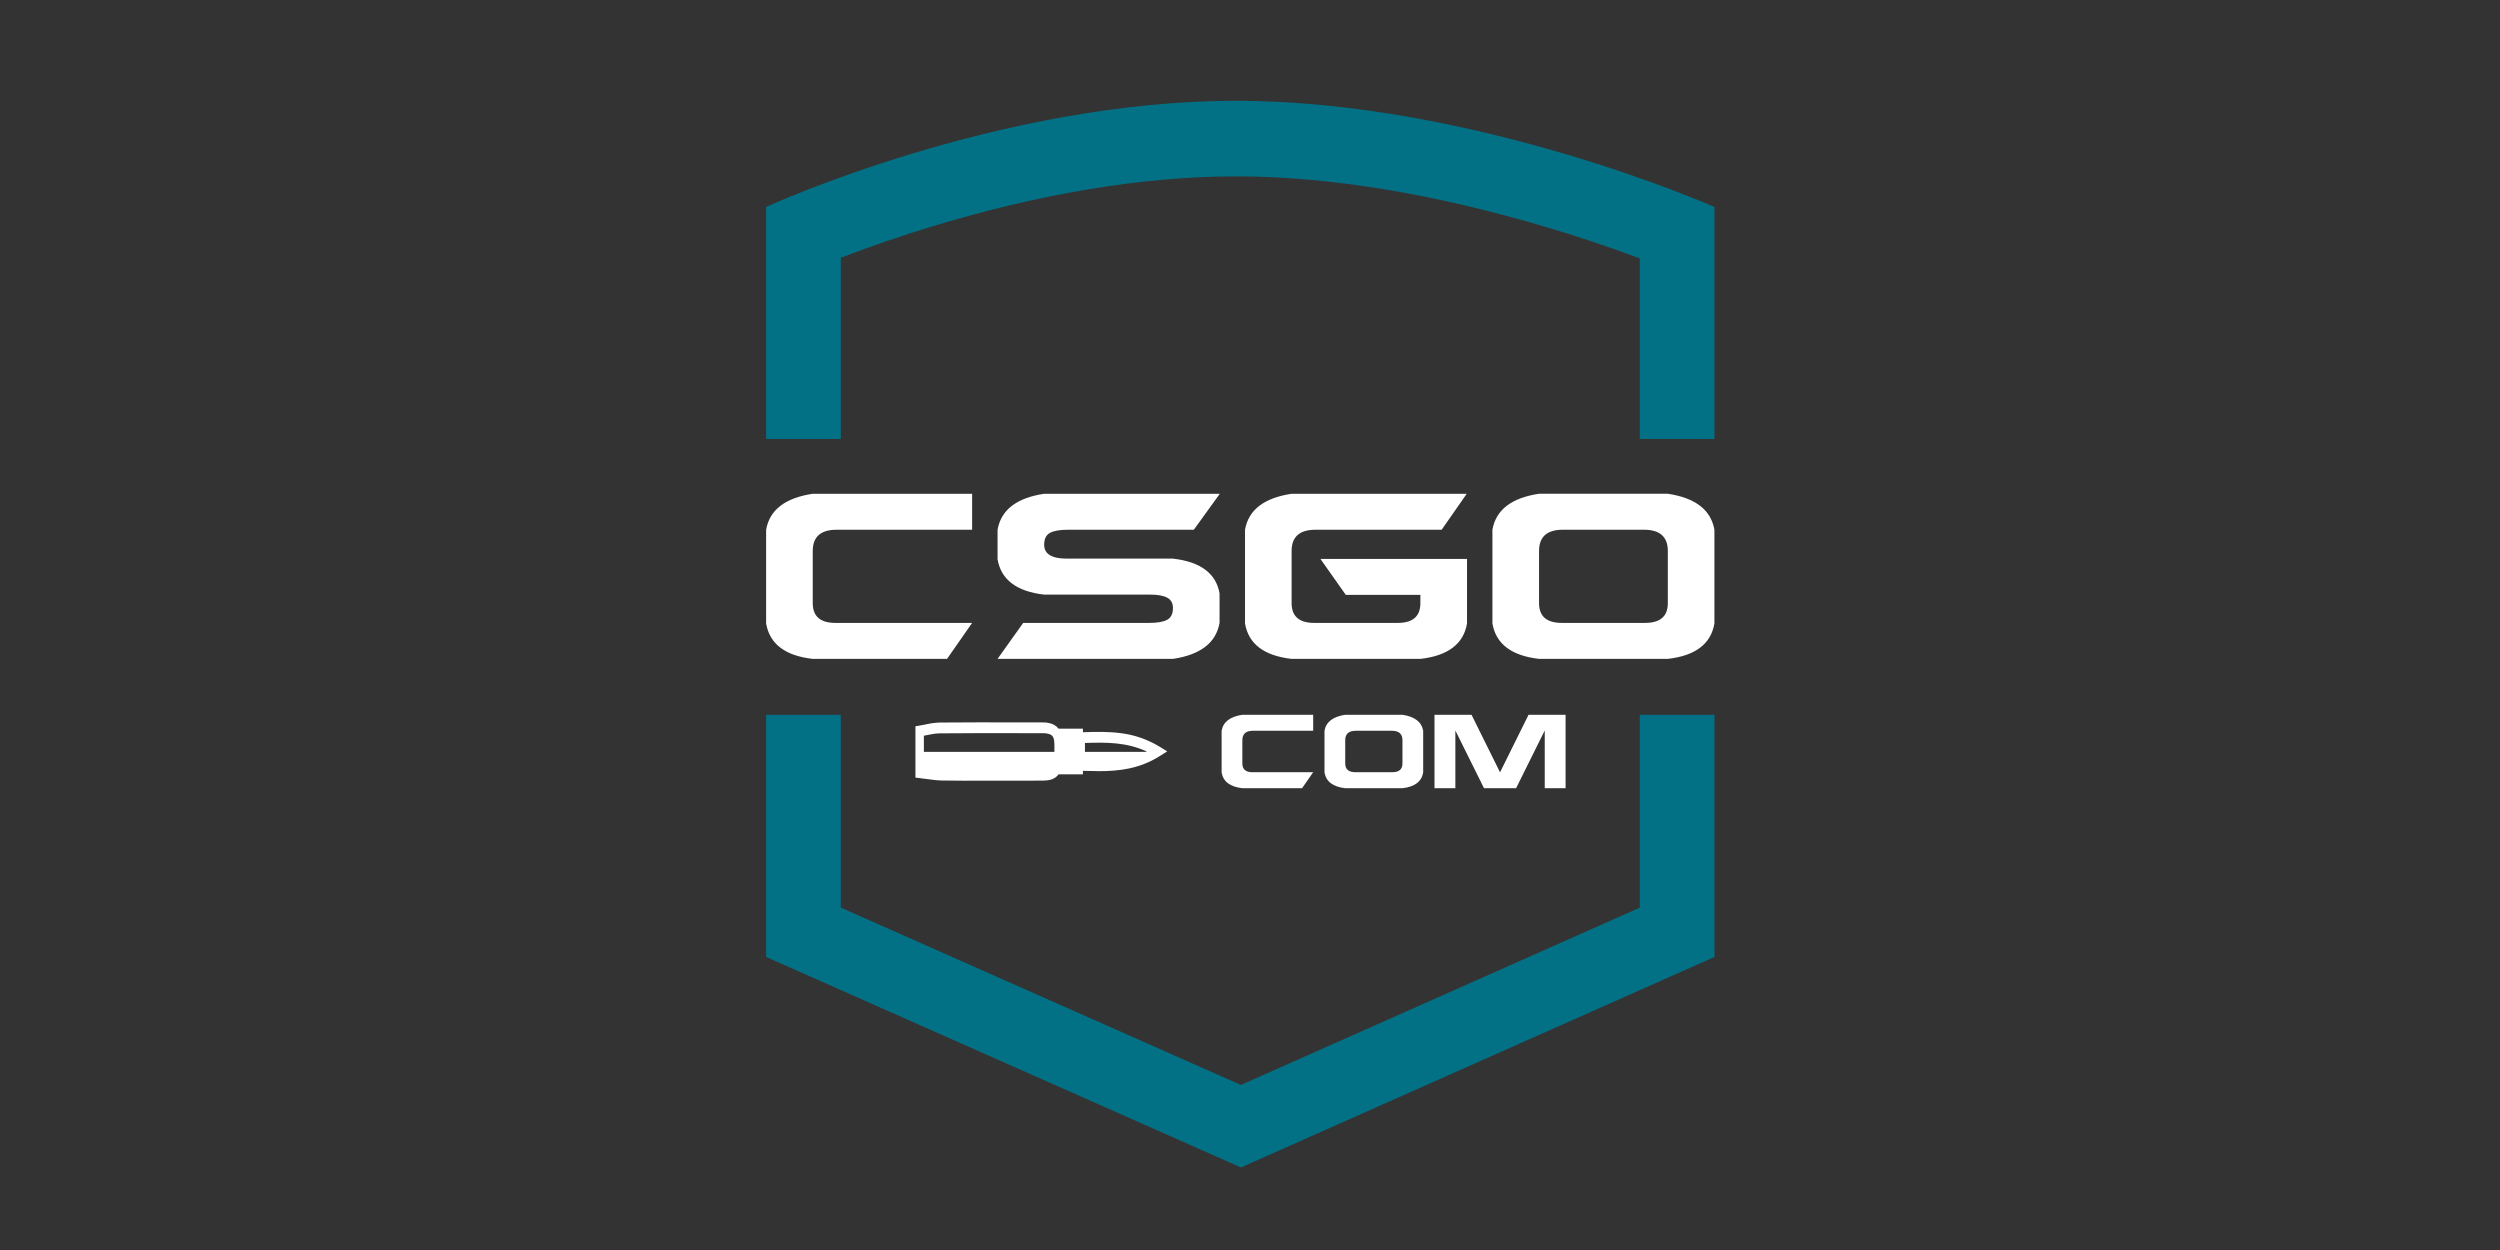
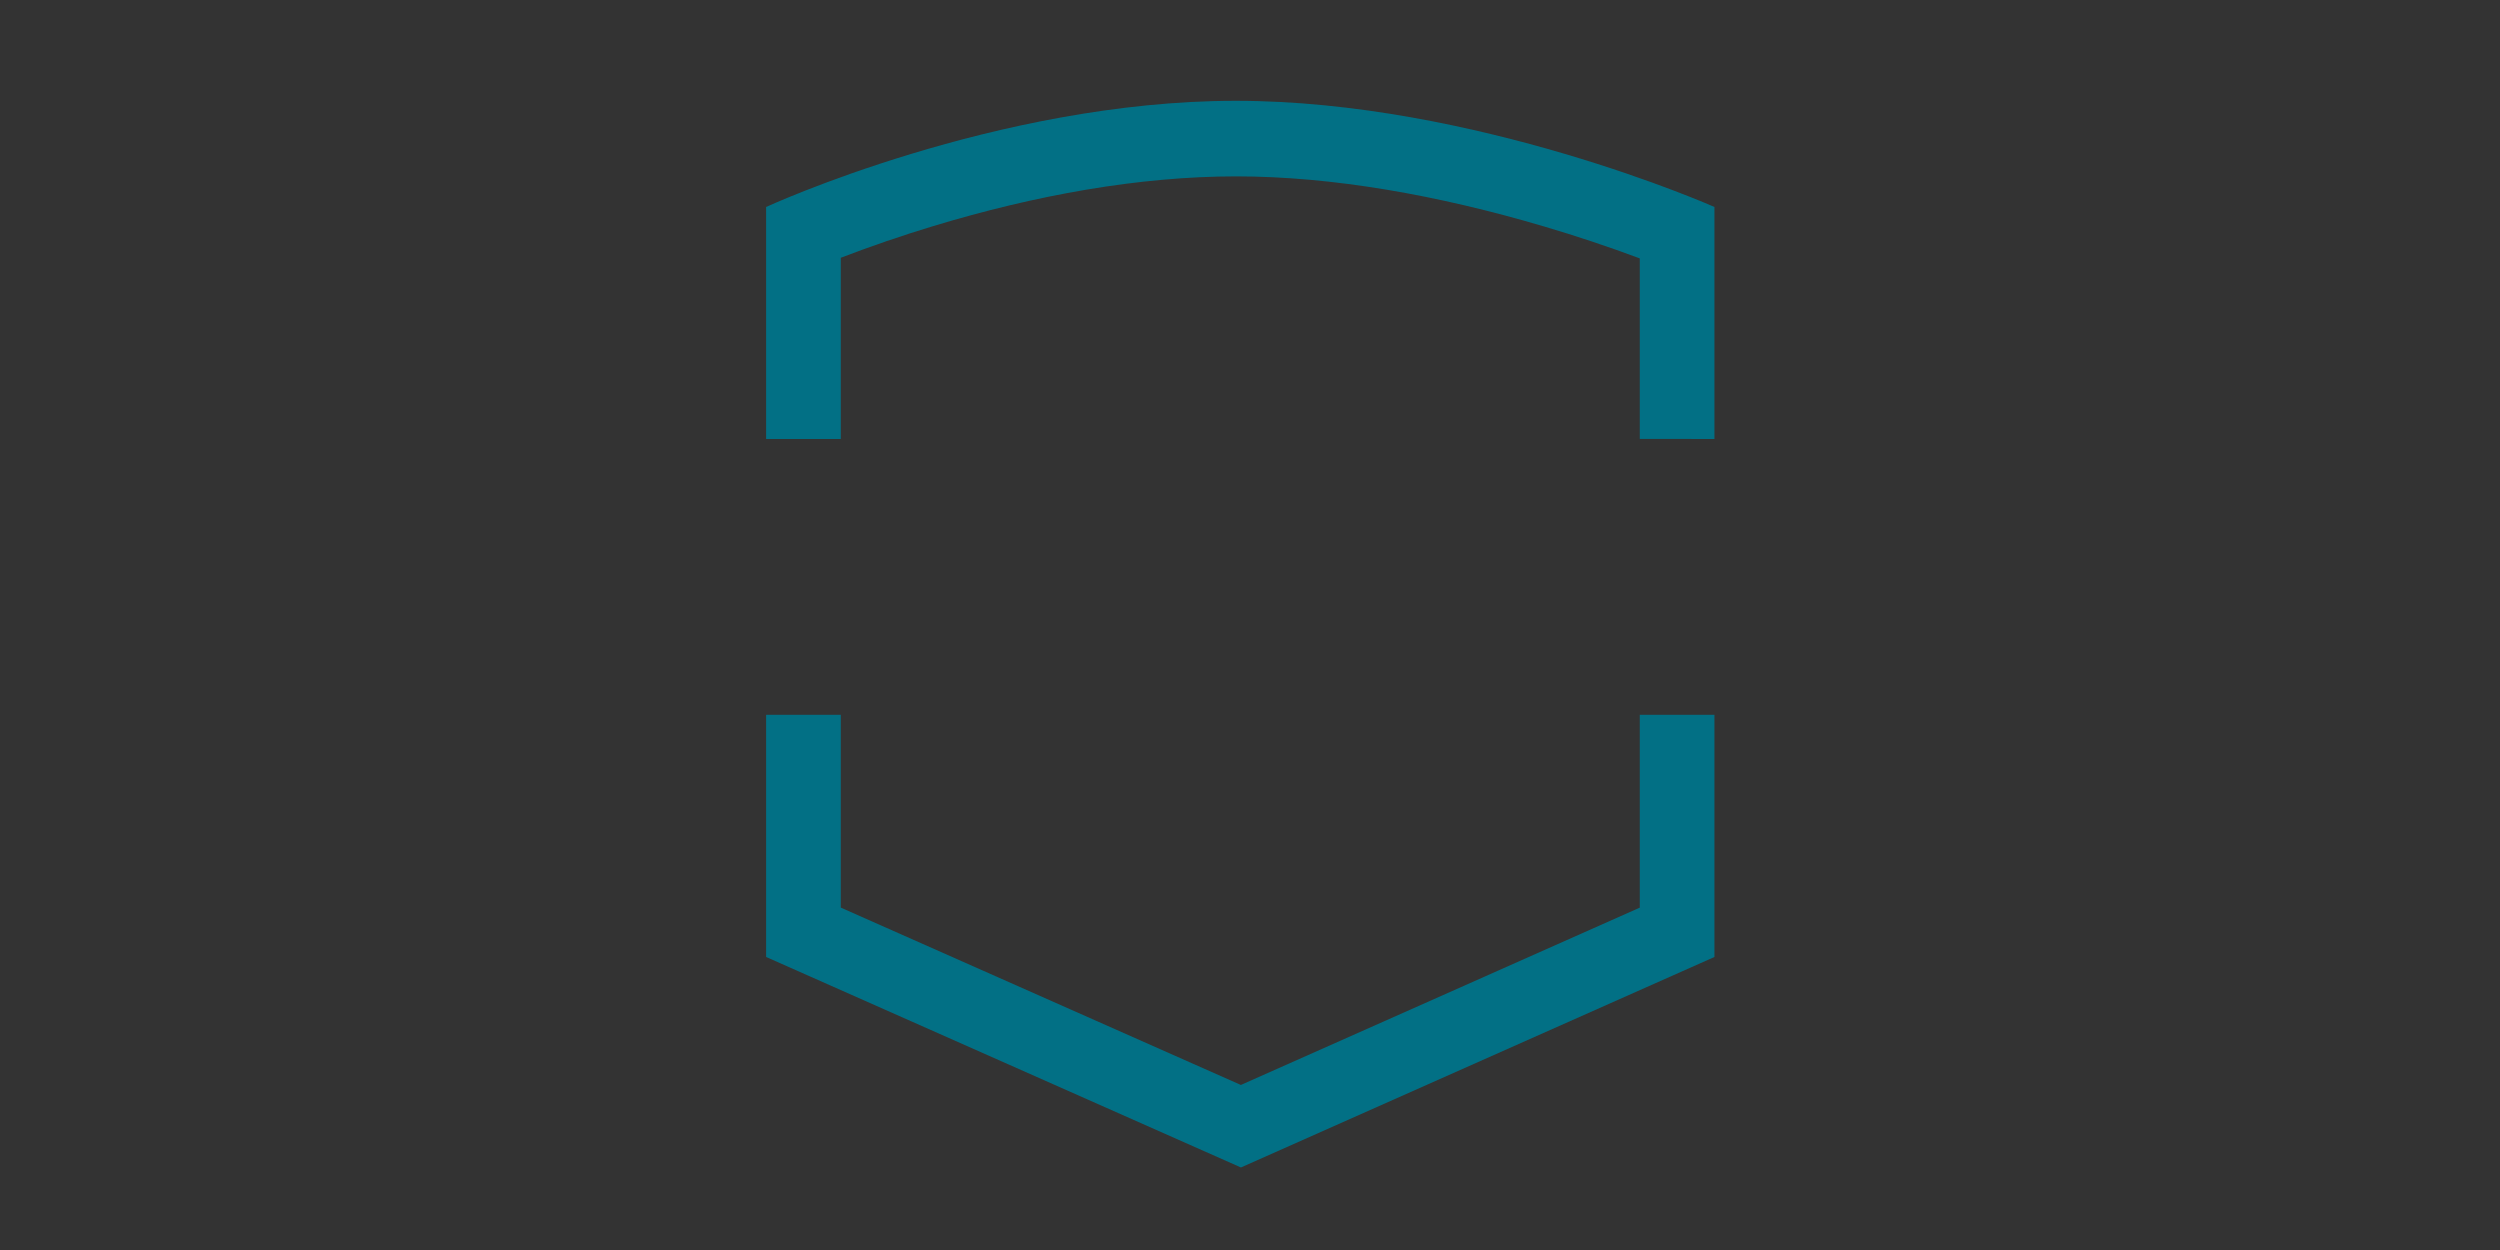
<svg xmlns="http://www.w3.org/2000/svg" width="124" height="62" viewBox="0 0 124 62" fill="none">
  <rect x="0" y="0" width="124" height="62" fill="#333333" stroke="none" />
  <path d="M85.036 21.773V10.266C85.036 10.266 73.16 5 61.293 5C49.426 5 38 10.266 38 10.266V21.773H41.703V12.785C43.203 12.21 44.723 11.689 46.26 11.223C51.367 9.674 56.507 8.748 61.317 8.748C66.105 8.751 71.331 9.679 76.576 11.23C78.18 11.703 79.766 12.232 81.333 12.816V21.772L85.036 21.773ZM85.036 35.454V47.466L61.55 57.906L38 47.466V35.454H41.703V45.017L61.548 53.814L81.333 45.019V35.454H85.036Z" fill="#027085" />
-   <path d="M59.213 26.275H52.975C52.571 26.275 52.272 26.327 52.08 26.429C51.887 26.531 51.791 26.729 51.791 27.021C51.791 27.48 52.167 27.708 52.918 27.708H58.178C59.546 27.864 60.317 28.44 60.49 29.434V30.897C60.316 31.881 59.545 32.476 58.178 32.681H49.479L50.75 30.897H56.993C57.397 30.897 57.696 30.845 57.889 30.743C58.081 30.641 58.178 30.444 58.178 30.151C58.178 29.917 58.084 29.749 57.896 29.646C57.708 29.544 57.426 29.493 57.05 29.493H51.791C50.422 29.337 49.651 28.751 49.479 27.738V26.275C49.652 25.291 50.423 24.696 51.791 24.491H60.49V24.509L59.213 26.275ZM40.312 27.328C40.312 26.626 40.707 26.275 41.497 26.275H48.217V24.491H40.312C38.944 24.696 38.173 25.29 38 26.275V30.926C38.174 31.94 38.944 32.525 40.312 32.681H46.974L48.217 30.897H41.439C40.688 30.897 40.312 30.57 40.312 29.917V27.328ZM72.763 27.723H65.494L66.752 29.507H70.451V29.917C70.451 30.57 70.075 30.897 69.324 30.897H65.191C64.44 30.897 64.064 30.57 64.064 29.917V27.328C64.064 26.626 64.458 26.275 65.249 26.275H71.506L72.75 24.491H64.065C62.696 24.696 61.926 25.29 61.753 26.275V30.926C61.926 31.94 62.697 32.525 64.065 32.681H70.452C71.82 32.525 72.591 31.94 72.764 30.926V27.724L72.763 27.723ZM74.024 26.274V30.925C74.198 31.939 74.969 32.524 76.336 32.68H82.723C84.092 32.524 84.862 31.939 85.035 30.925V26.274C84.861 25.29 84.091 24.695 82.723 24.49H76.336C74.968 24.695 74.197 25.289 74.024 26.274ZM77.522 26.274H81.539C82.329 26.274 82.724 26.626 82.724 27.327V29.916C82.724 30.569 82.348 30.896 81.597 30.896H77.464C76.713 30.896 76.337 30.569 76.337 29.916V27.327C76.337 26.625 76.732 26.274 77.522 26.274ZM61.62 36.715C61.62 36.402 61.795 36.246 62.146 36.246H65.134V35.453H61.62C61.011 35.544 60.669 35.808 60.592 36.246V38.314C60.669 38.765 61.011 39.026 61.62 39.095H64.582L65.134 38.302H62.121C61.786 38.302 61.62 38.157 61.62 37.867V36.715ZM65.695 36.246V38.314C65.772 38.765 66.114 39.026 66.723 39.095H69.562C70.171 39.026 70.513 38.766 70.59 38.314V36.246C70.513 35.808 70.171 35.544 69.562 35.453H66.723C66.114 35.544 65.772 35.808 65.695 36.246ZM67.249 36.246H69.035C69.387 36.246 69.562 36.402 69.562 36.715V37.866C69.562 38.157 69.396 38.301 69.061 38.301H67.224C66.889 38.301 66.723 38.156 66.723 37.866V36.715C66.723 36.402 66.898 36.246 67.249 36.246ZM76.619 39.094H77.653V35.453H75.816L74.402 38.307L72.988 35.453H71.151V39.094H72.186V36.233L73.606 39.094H75.199L76.619 36.233V39.094ZM53.813 37.293V36.851C54.866 36.816 55.872 36.808 56.879 37.274L56.84 37.293H53.814H53.813ZM53.297 37.293V36.678H52.803V37.293H53.297ZM45.824 37.293V36.492L45.958 36.465C46.183 36.419 46.395 36.377 46.607 36.374C47.833 36.362 49.079 36.364 50.284 36.365L51.547 36.366H51.548L51.641 36.365L51.85 36.37C52.215 36.413 52.299 36.529 52.299 36.992V37.292H45.825L45.824 37.293ZM57.505 37.029C56.909 36.668 56.243 36.439 55.551 36.36C54.937 36.282 54.316 36.298 53.713 36.319V36.142H52.503C52.369 35.969 52.173 35.872 51.887 35.837L51.633 35.83L51.546 35.831L50.284 35.83C49.078 35.828 47.83 35.827 46.603 35.838C46.364 35.848 46.126 35.881 45.892 35.936L45.589 35.993L45.406 36.023V38.571L45.597 38.592L45.955 38.638C46.218 38.674 46.465 38.708 46.721 38.713C47.087 38.721 47.457 38.723 47.824 38.723L48.567 38.721L49.301 38.72L50.028 38.721C50.6 38.723 51.192 38.725 51.774 38.716C52.12 38.711 52.342 38.619 52.496 38.419L52.504 38.408H53.712V38.234L53.736 38.234L54.503 38.249C55.491 38.249 56.5 38.141 57.505 37.513L57.895 37.269L57.505 37.029Z" fill="white" />
</svg>